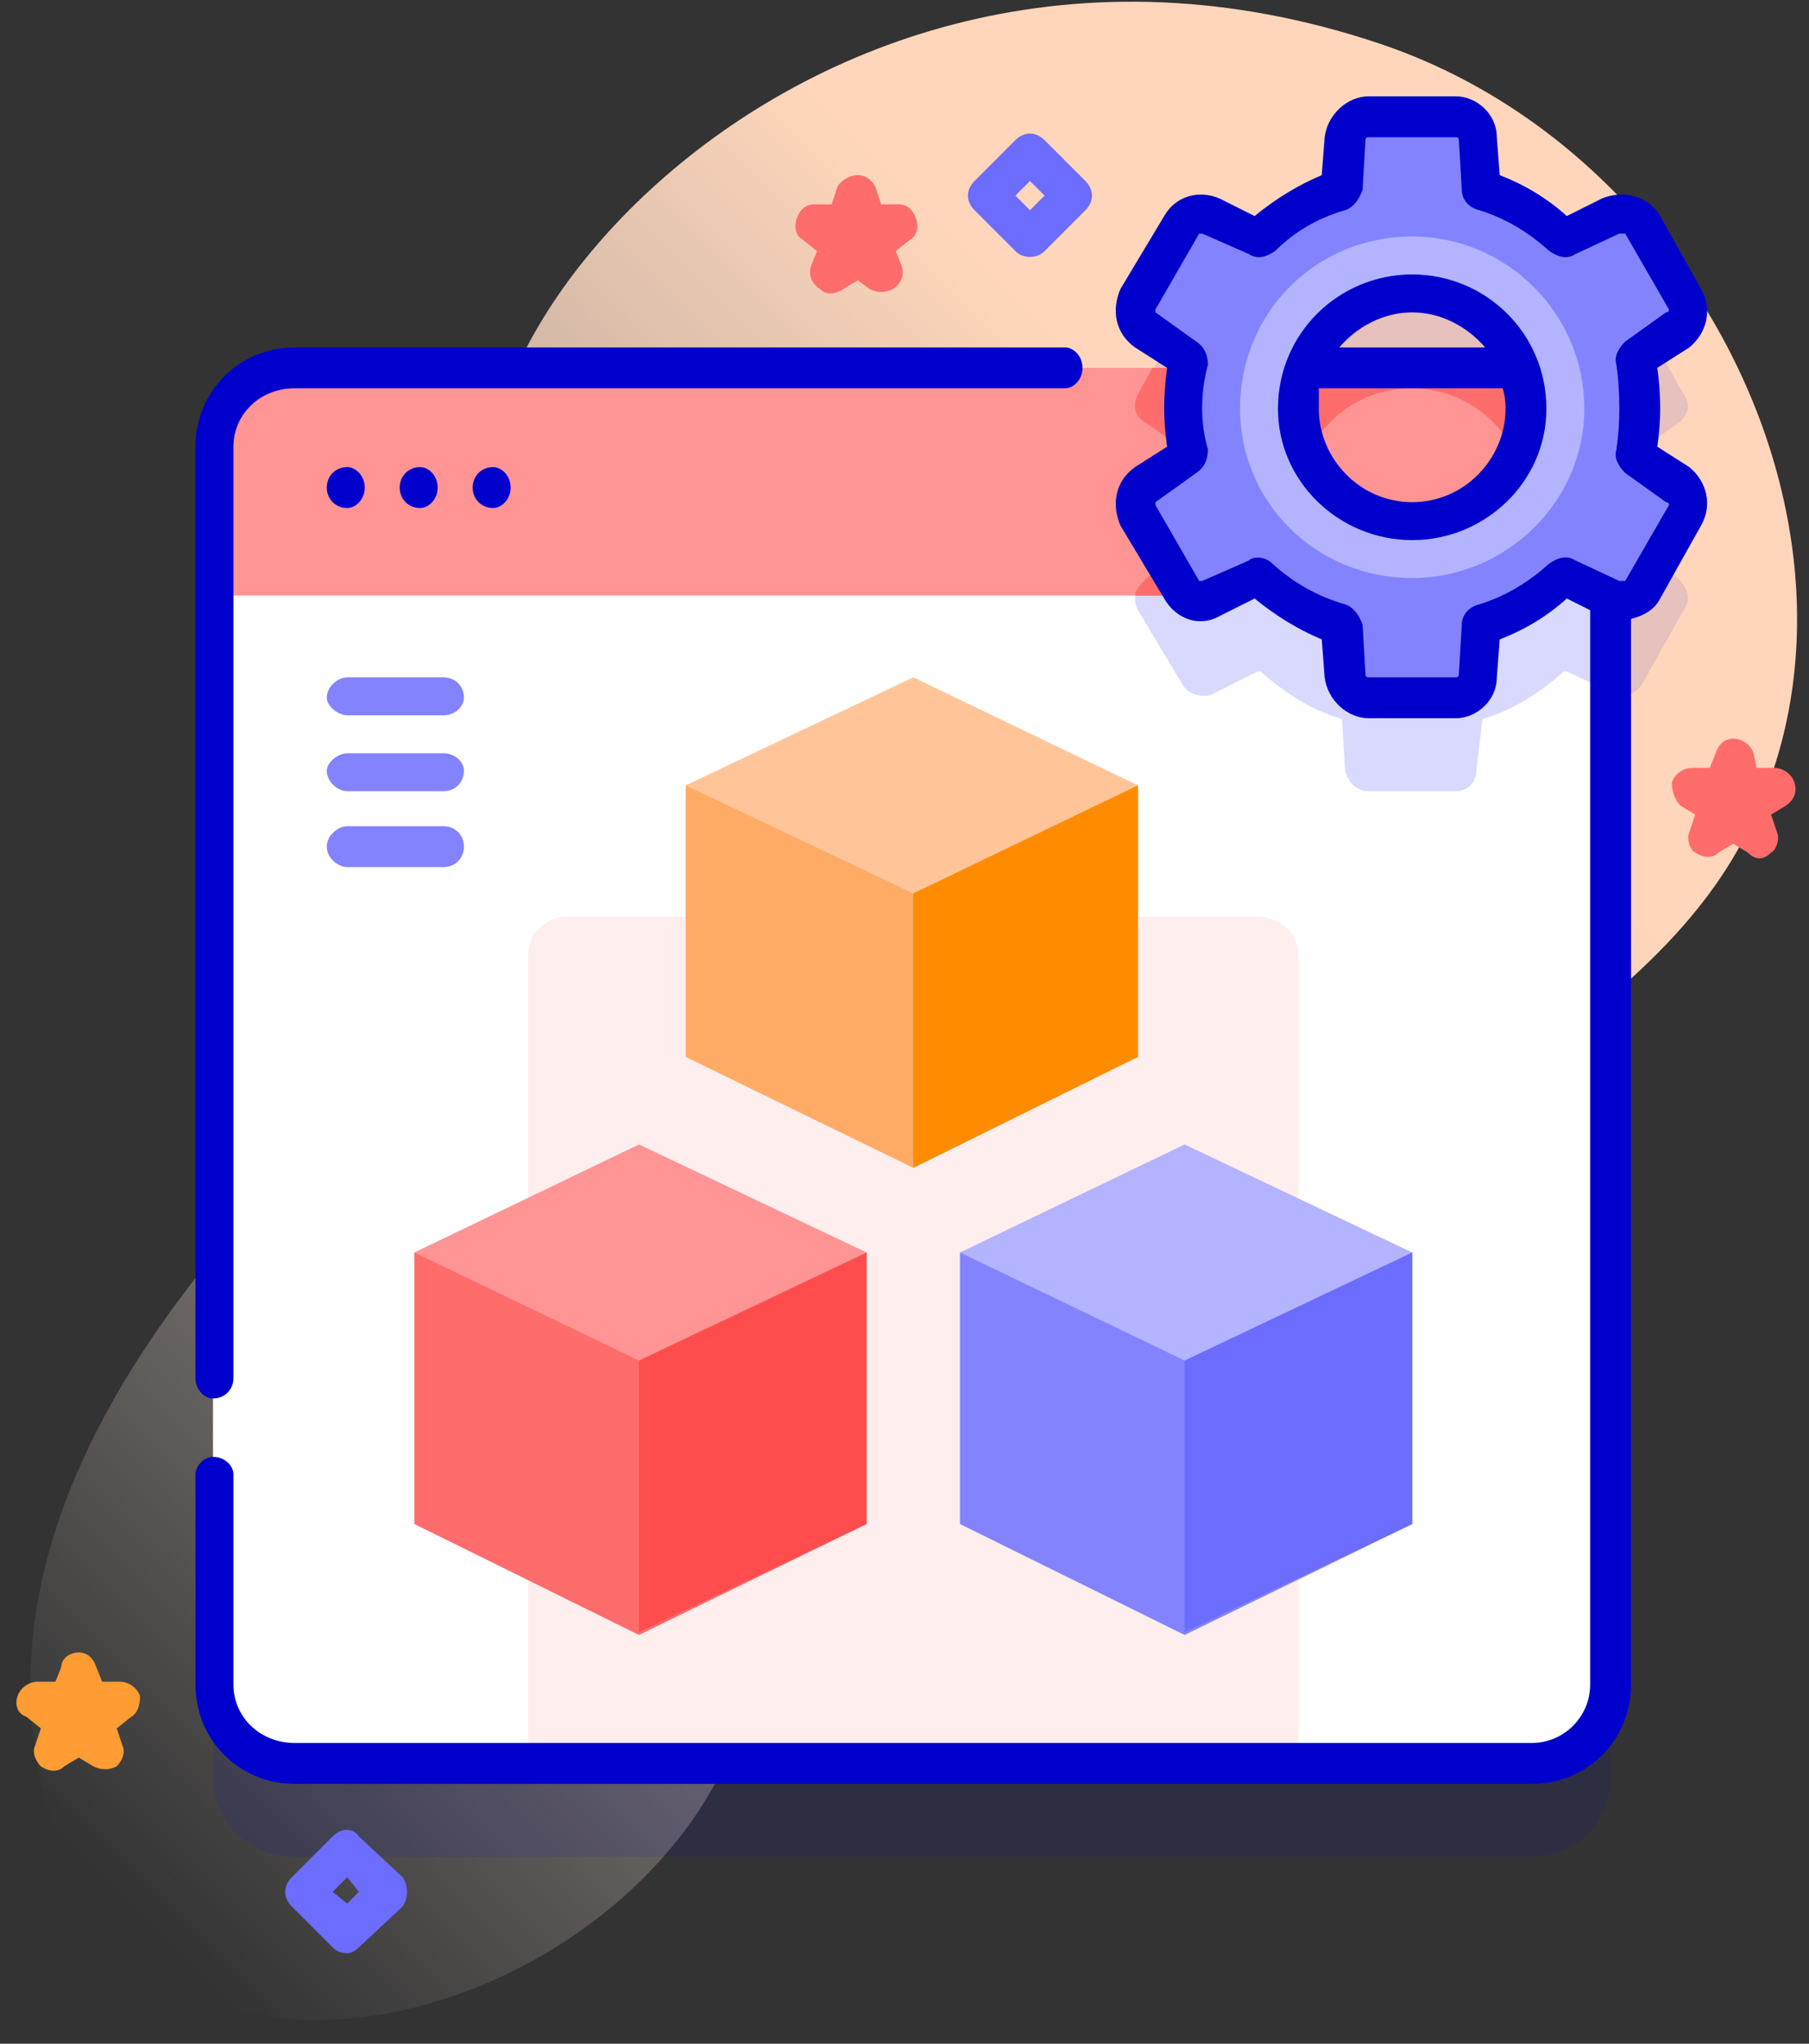
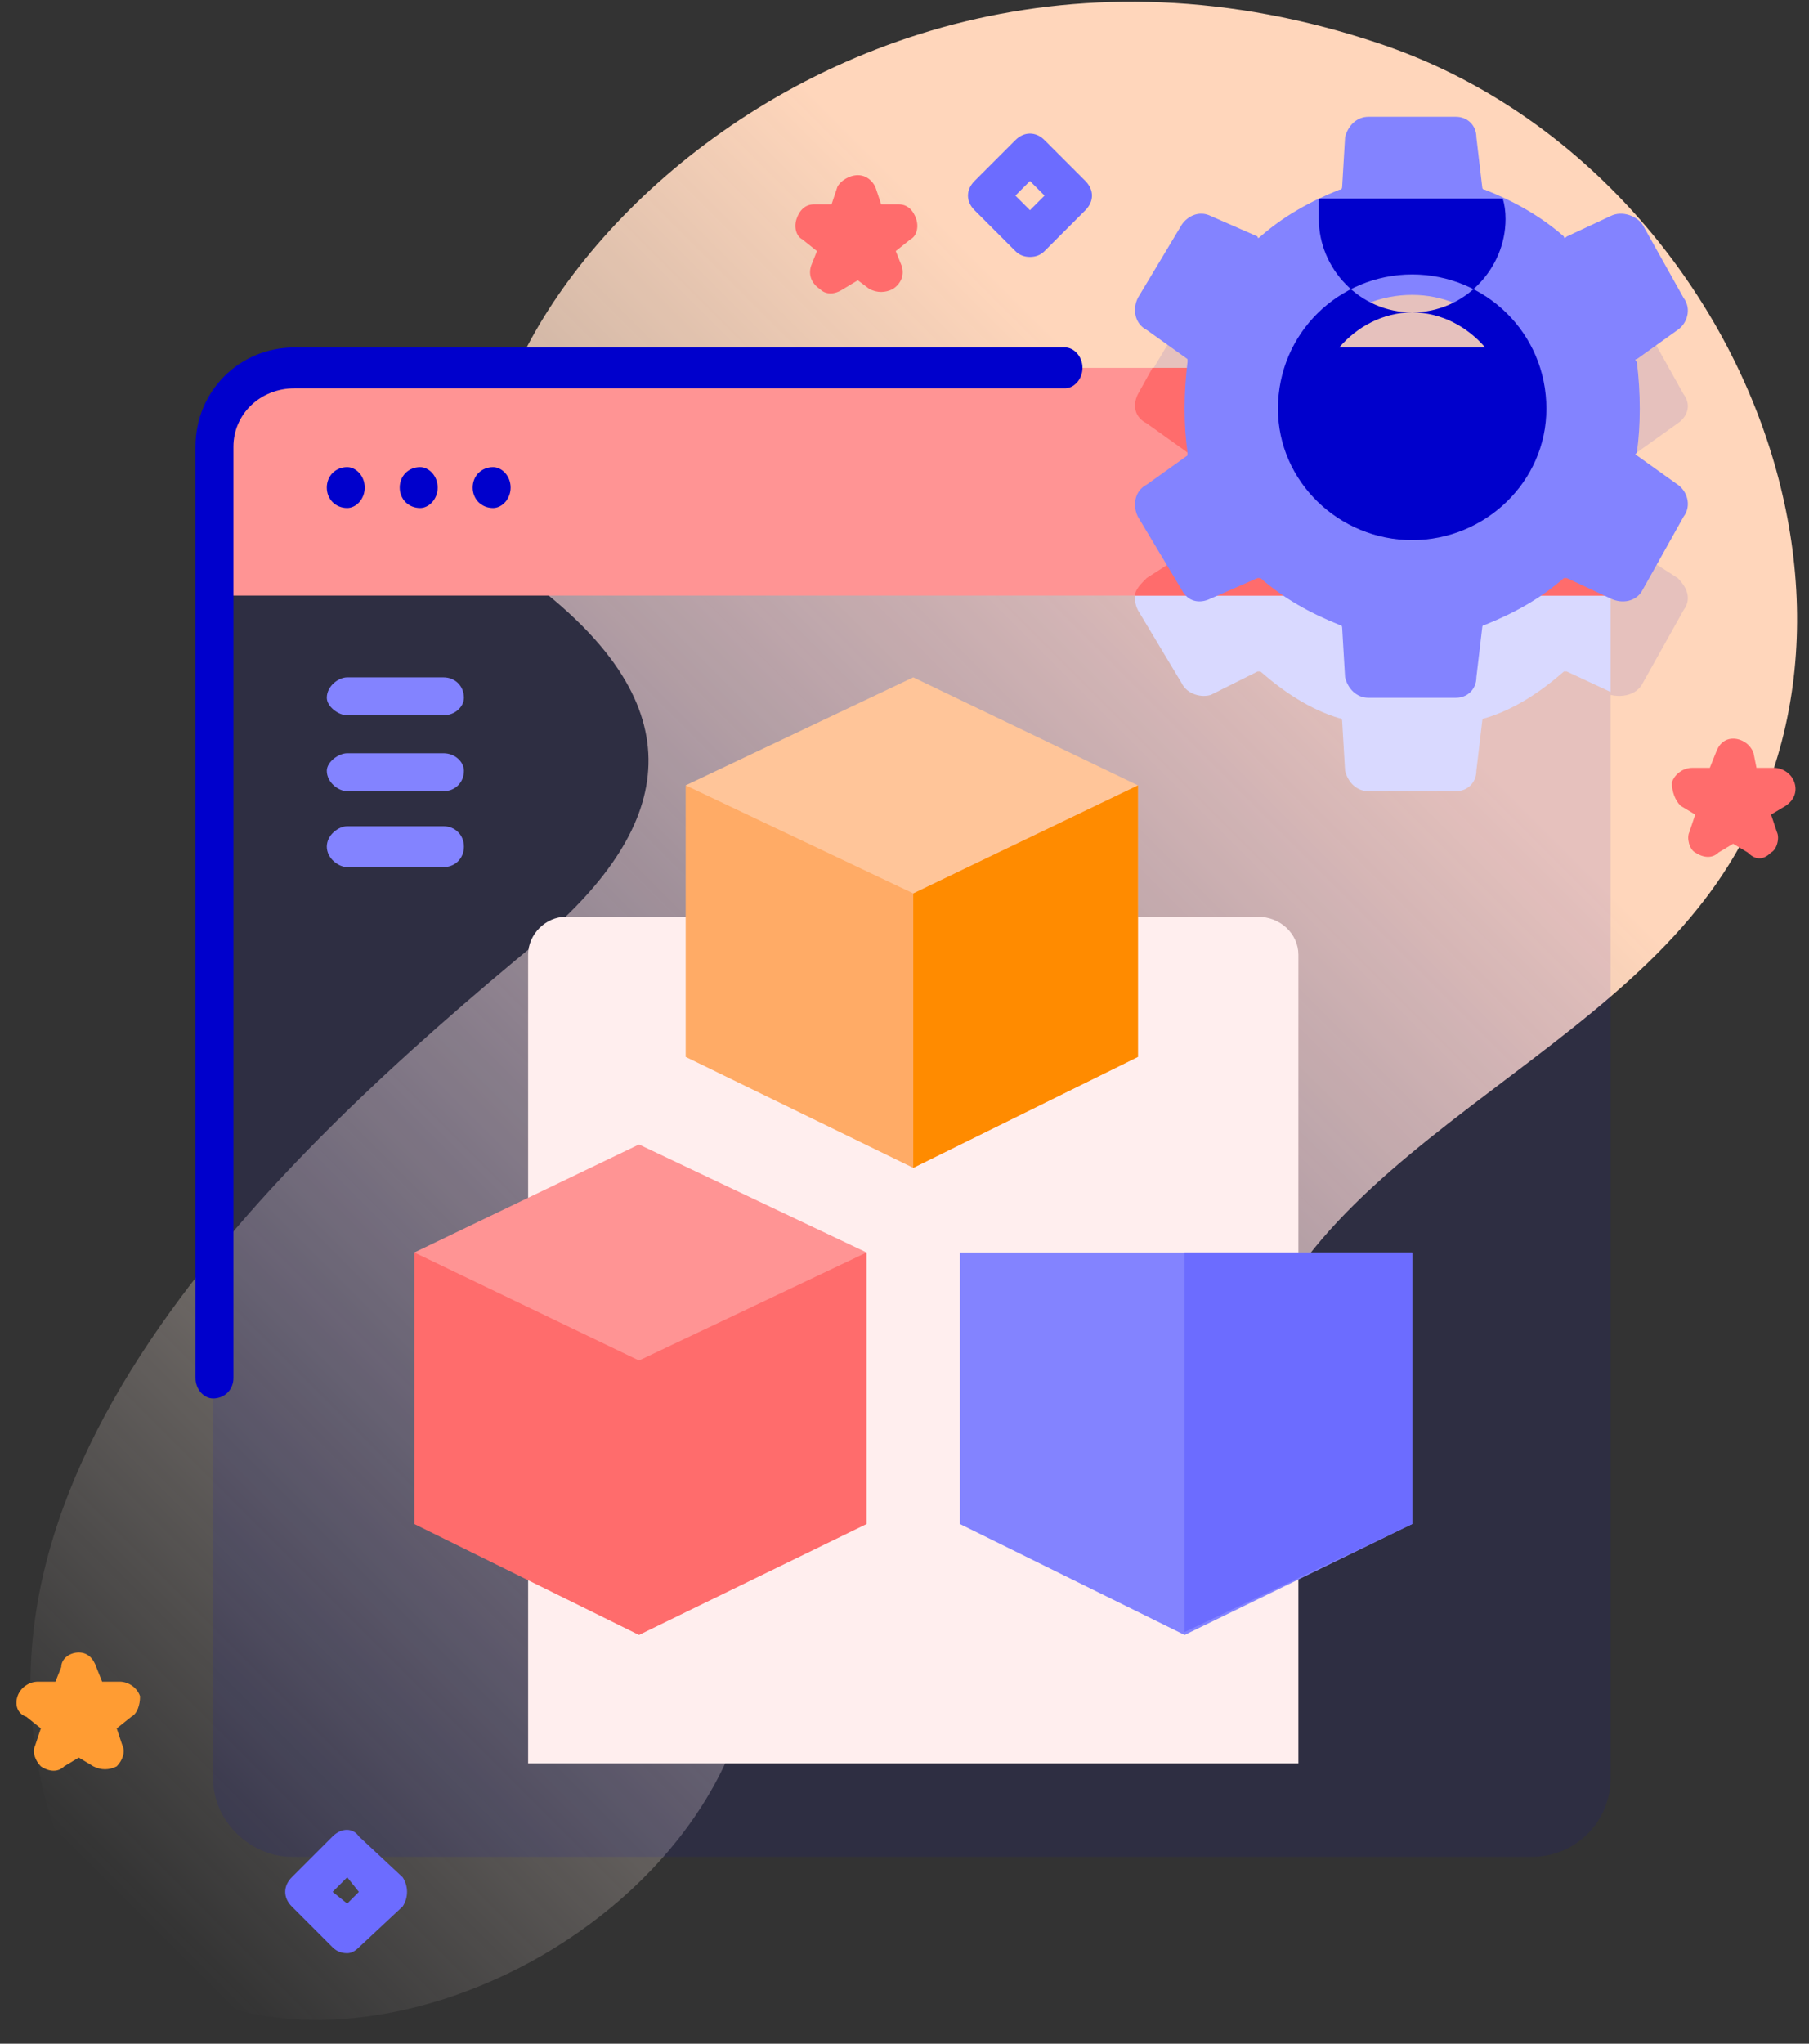
<svg xmlns="http://www.w3.org/2000/svg" version="1.2" viewBox="0 0 62 70" width="62" height="70">
  <rect x="0" y="0" width="62" height="70" fill="#333333" stroke="none" />
  <defs>
    <linearGradient id="P" gradientUnits="userSpaceOnUse" />
    <linearGradient id="g1" x2="1" href="#P" gradientTransform="matrix(55.656,-55.656,35.346,35.346,.773,63.272)">
      <stop stop-color="#fff3ee" stop-opacity="0" />
      <stop offset=".29" stop-color="#ffeade" stop-opacity=".37" />
      <stop offset=".79" stop-color="#ffd6bb" stop-opacity="1" />
    </linearGradient>
  </defs>
  <style>.a{fill:url(#g1)}.b{opacity:.1;fill:#00c}.c{fill:#fff}.d{fill:#d9d9ff}.e{fill:#fee}.f{fill:#ff9494}.g{fill:#ff6c6c}.h{fill:#ffab66}.i{fill:#ff8b00}.j{fill:#ffc599}.k{fill:#ff4d4d}.l{fill:#8383ff}.m{fill:#6c6cff}.n{fill:#b3b3ff}.o{fill:#00c}.p{fill:#ff9c33}</style>
  <path class="a" d="m47.3 1.5c12.2 4.1 18.7 19.9 10.9 29.6-5.5 6.9-17.4 10.2-15.6 20.7 0.6 3.8 0.1 7.1-4.5 7-2.8 0-4.6-2.7-7.1-3.6-3.1-1.1-5 2.7-6.1 5.1-4 8.8-18.9 13.2-22.8 3-4.7-12.3 7.3-23.6 16.4-31.1 4.7-4 5.3-8-0.2-12.2-6.5-5 8.2-25.5 29-18.5z" />
  <path class="b" d="m57.5 19.8l-1.4-0.9q-0.1-0.1 0-0.2 0.1-0.7 0.1-1.5 0-0.8-0.1-1.6-0.1 0 0-0.1l1.4-1c0.3-0.2 0.5-0.6 0.2-1l-1.4-2.5c-0.2-0.4-0.7-0.5-1.1-0.4l-1.5 0.8q-0.1 0-0.1-0.1c-0.8-0.6-1.7-1.2-2.7-1.5q-0.1 0-0.1-0.1l-0.2-1.7c0-0.4-0.3-0.8-0.7-0.8h-3c-0.4 0-0.7 0.4-0.8 0.8l-0.1 1.7q0 0.1-0.1 0.1c-1 0.3-1.9 0.9-2.7 1.5q-0.1 0.1-0.1 0.1l-1.6-0.8c-0.4-0.1-0.8 0-1 0.4l-1.5 2.5c-0.2 0.4-0.1 0.8 0.3 1l1.4 1q0 0.1 0 0.1 0 0.1 0 0.2h-30.7c-1.4 0-2.7 1.3-2.7 2.7v42.4c0 1.5 1.3 2.7 2.7 2.7h42.5c1.5 0 2.7-1.2 2.7-2.7v-37.2 0.1c0.4 0.1 0.9 0 1.1-0.4l1.4-2.5c0.3-0.4 0.1-0.8-0.2-1.1z" />
-   <path class="c" d="m55.2 15.3v42.4c0 1.5-1.2 2.7-2.7 2.7h-42.5c-1.4 0-2.7-1.2-2.7-2.7v-42.4c0-1.5 1.3-2.7 2.7-2.7h42.5c1.5 0 2.7 1.2 2.7 2.7z" />
  <path class="d" d="m52.5 12.6h-13l-0.5 0.9c-0.2 0.4-0.1 0.8 0.3 1l1.4 1q0 0.1 0 0.1-0.1 0.8-0.1 1.6 0 0.8 0.1 1.5 0 0.1 0 0.2l-1.4 0.9c-0.4 0.3-0.5 0.7-0.3 1.1l1.5 2.5c0.2 0.4 0.7 0.5 1 0.4l1.6-0.8q0 0 0.1 0c0.8 0.7 1.7 1.3 2.7 1.6q0.1 0 0.1 0.1l0.1 1.7c0.1 0.4 0.4 0.7 0.8 0.7h3c0.4 0 0.7-0.3 0.7-0.7l0.2-1.7q0-0.1 0.1-0.1c1-0.3 1.9-0.9 2.7-1.6q0 0 0.1 0l1.5 0.7v-8.4c0-1.5-1.2-2.7-2.7-2.7zm-4.1 8.5c-2.2 0-3.9-1.8-3.9-3.9 0-2.2 1.7-3.9 3.9-3.9 2.1 0 3.9 1.7 3.9 3.9 0 2.1-1.8 3.9-3.9 3.9z" />
  <path class="e" d="m44.5 60.4h-26.4v-27.7c0-0.7 0.6-1.3 1.3-1.3h23.7c0.8 0 1.4 0.6 1.4 1.3z" />
  <path class="f" d="m55.2 15.3v5.1h-47.9v-5.1c0-1.5 1.3-2.7 2.7-2.7h42.5c1.5 0 2.7 1.2 2.7 2.7z" />
  <path class="g" d="m52.5 12.6h-13l-0.5 0.9c-0.2 0.4-0.1 0.8 0.3 1l1.4 1q0 0.1 0 0.1-0.1 0.8-0.1 1.6 0 0.8 0.1 1.5 0 0.1 0 0.2l-1.4 0.9c-0.2 0.2-0.4 0.4-0.4 0.6h7.3c-1-0.7-1.7-1.9-1.7-3.2 0-2.2 1.7-3.9 3.9-3.9 2.1 0 3.9 1.7 3.9 3.9 0 1.3-0.7 2.5-1.7 3.2h4.6v-5.1c0-1.5-1.2-2.7-2.7-2.7z" />
  <path class="h" d="m23.5 36.2l7.8 3.8 7.7-3.8v-9.3h-15.5z" />
  <path class="i" d="m39 26.9v9.3l-7.7 3.8v-13.1z" />
  <path class="j" d="m31.3 23.2l-7.8 3.7 7.8 3.7 7.7-3.7z" />
  <path class="g" d="m14.2 52.2l7.7 3.8 7.8-3.8v-9.3h-15.5z" />
-   <path class="k" d="m29.7 42.9v9.3l-7.8 3.7v-13z" />
  <path class="f" d="m21.9 39.2l-7.7 3.7 7.7 3.7 7.8-3.7z" />
  <path class="l" d="m32.9 52.2l7.7 3.8 7.8-3.8v-9.3h-15.5z" />
  <path class="m" d="m48.4 42.9v9.3l-7.8 3.7v-13z" />
-   <path class="n" d="m40.6 39.2l-7.7 3.7 7.7 3.7 7.8-3.7z" />
  <path class="l" d="m57.5 16.6l-1.4-1q-0.1 0 0-0.1 0.1-0.7 0.1-1.5 0-0.8-0.1-1.6-0.1-0.1 0-0.1l1.4-1c0.3-0.2 0.5-0.7 0.2-1.1l-1.4-2.5c-0.2-0.3-0.7-0.5-1.1-0.3l-1.5 0.7q-0.1 0.1-0.1 0c-0.8-0.7-1.7-1.2-2.7-1.6q-0.1 0-0.1-0.1l-0.2-1.7c0-0.4-0.3-0.7-0.7-0.7h-3c-0.4 0-0.7 0.3-0.8 0.7l-0.1 1.7q0 0.1-0.1 0.1c-1 0.4-1.9 0.9-2.7 1.6q-0.1 0.1-0.1 0l-1.6-0.7c-0.4-0.2-0.8 0-1 0.3l-1.5 2.5c-0.2 0.4-0.1 0.9 0.3 1.1l1.4 1q0 0 0 0.1-0.1 0.8-0.1 1.6 0 0.8 0.1 1.5 0 0.1 0 0.1l-1.4 1c-0.4 0.2-0.5 0.7-0.3 1.1l1.5 2.5c0.2 0.4 0.6 0.5 1 0.3l1.6-0.7q0 0 0.1 0c0.8 0.7 1.7 1.2 2.7 1.6q0.1 0 0.1 0.1l0.1 1.7c0.1 0.4 0.4 0.7 0.8 0.7h3c0.4 0 0.7-0.3 0.7-0.7l0.2-1.7q0-0.1 0.1-0.1c1-0.4 1.9-0.9 2.7-1.6q0 0 0.1 0l1.5 0.7c0.4 0.2 0.9 0.1 1.1-0.3l1.4-2.5c0.3-0.4 0.1-0.9-0.2-1.1zm-9.1 1.2c-2.2 0-3.9-1.7-3.9-3.8 0-2.2 1.7-3.9 3.9-3.9 2.1 0 3.9 1.7 3.9 3.9 0 2.1-1.8 3.8-3.9 3.8z" />
-   <path class="n" d="m48.4 8.1c-3.3 0-5.9 2.6-5.9 5.9 0 3.2 2.6 5.8 5.9 5.8 3.2 0 5.9-2.6 5.9-5.8 0-3.3-2.7-5.9-5.9-5.9zm0 9.7c-2.2 0-3.9-1.7-3.9-3.8 0-2.2 1.7-3.9 3.9-3.9 2.1 0 3.9 1.7 3.9 3.9 0 2.1-1.8 3.8-3.9 3.8z" />
  <path class="o" d="m7.3 47.9c0.4 0 0.7-0.3 0.7-0.7v-31.9c0-1.1 0.9-2 2.1-2h26.4c0.3 0 0.6-0.3 0.6-0.7 0-0.4-0.3-0.7-0.6-0.7h-26.4c-1.9 0-3.4 1.5-3.4 3.4v31.9c0 0.4 0.3 0.7 0.6 0.7z" />
  <path fill-rule="evenodd" class="o" d="m11.9 17.4c-0.4 0-0.7-0.3-0.7-0.7 0-0.4 0.3-0.7 0.7-0.7 0.3 0 0.6 0.3 0.6 0.7 0 0.4-0.3 0.7-0.6 0.7z" />
  <path fill-rule="evenodd" class="o" d="m14.4 17.4c-0.4 0-0.7-0.3-0.7-0.7 0-0.4 0.3-0.7 0.7-0.7 0.3 0 0.6 0.3 0.6 0.7 0 0.4-0.3 0.7-0.6 0.7z" />
  <path fill-rule="evenodd" class="o" d="m16.9 17.4c-0.4 0-0.7-0.3-0.7-0.7 0-0.4 0.3-0.7 0.7-0.7 0.3 0 0.6 0.3 0.6 0.7 0 0.4-0.3 0.7-0.6 0.7z" />
-   <path class="o" d="m57.9 16l-1.1-0.7q0.1-0.7 0.1-1.3 0-0.7-0.1-1.4l1.1-0.7c0.6-0.5 0.8-1.3 0.4-2l-1.4-2.5c-0.4-0.7-1.3-0.9-2-0.6l-1.2 0.6q-1-0.9-2.3-1.4l-0.1-1.3c0-0.8-0.7-1.4-1.4-1.4h-3c-0.7 0-1.4 0.6-1.5 1.4l-0.1 1.3q-1.2 0.5-2.3 1.4l-1.2-0.6c-0.7-0.3-1.5-0.1-1.9 0.6l-1.5 2.5c-0.3 0.7-0.2 1.5 0.5 2l1.1 0.7q-0.1 0.7-0.1 1.4 0 0.6 0.1 1.3l-1.1 0.7c-0.7 0.5-0.8 1.3-0.5 2l1.5 2.5c0.4 0.7 1.2 1 1.9 0.6l1.2-0.6q1.1 0.9 2.3 1.4l0.1 1.3c0.1 0.8 0.8 1.4 1.5 1.4h3c0.7 0 1.4-0.6 1.4-1.4l0.1-1.3q1.3-0.5 2.3-1.4l0.8 0.4v36.8c0 1.1-0.9 2-2 2h-42.4c-1.2 0-2.1-0.9-2.1-2v-7.2c0-0.3-0.3-0.6-0.7-0.6-0.3 0-0.6 0.3-0.6 0.6v7.2c0 1.9 1.5 3.4 3.4 3.4h42.4c1.9 0 3.4-1.5 3.4-3.4v-36.5c0.4-0.1 0.8-0.3 1-0.7l1.4-2.5c0.4-0.7 0.2-1.5-0.4-2zm-0.7 1.3l-1.5 2.6q-0.1 0-0.2 0l-1.5-0.7c-0.3-0.2-0.6-0.1-0.9 0.1q-1.1 1-2.4 1.4c-0.4 0.1-0.6 0.4-0.6 0.7l-0.1 1.7q0 0.1-0.1 0.1h-3q-0.1 0-0.1-0.1l-0.1-1.7c-0.1-0.3-0.3-0.6-0.6-0.7q-1.4-0.4-2.5-1.4-0.2-0.2-0.5-0.2-0.2 0-0.3 0.1l-1.6 0.7q-0.1 0-0.1 0l-1.5-2.6q0-0.1 0-0.1l1.4-1c0.3-0.2 0.4-0.5 0.4-0.8q-0.2-0.7-0.2-1.4 0-0.8 0.2-1.5c0-0.3-0.1-0.6-0.4-0.8l-1.4-1q0 0 0-0.1l1.5-2.6q0 0 0.1 0l1.6 0.7c0.3 0.2 0.6 0.1 0.9-0.1q1-1 2.4-1.4c0.3-0.1 0.5-0.4 0.6-0.7l0.1-1.7q0-0.1 0.1-0.1h3q0.1 0 0.1 0.1l0.1 1.7c0 0.3 0.2 0.6 0.6 0.7q1.3 0.4 2.4 1.4c0.3 0.2 0.6 0.3 0.9 0.1l1.5-0.7q0.1 0 0.2 0l1.5 2.6q0 0.1-0.1 0.1l-1.4 1c-0.2 0.2-0.4 0.5-0.3 0.8q0.1 0.7 0.1 1.5 0 0.7-0.1 1.4c-0.1 0.3 0.1 0.6 0.3 0.8l1.4 1q0.1 0 0.1 0.1z" />
-   <path class="o" d="m48.4 9.4c-2.5 0-4.6 2-4.6 4.6 0 2.5 2.1 4.5 4.6 4.5 2.5 0 4.6-2 4.6-4.5 0-2.6-2.1-4.6-4.6-4.6zm0 1.3c1 0 1.9 0.5 2.5 1.2h-5c0.6-0.7 1.5-1.2 2.5-1.2zm0 6.5c-1.8 0-3.2-1.5-3.2-3.2q0-0.4 0-0.7h6.3q0.1 0.3 0.1 0.7c0 1.7-1.4 3.2-3.2 3.2z" />
+   <path class="o" d="m48.4 9.4c-2.5 0-4.6 2-4.6 4.6 0 2.5 2.1 4.5 4.6 4.5 2.5 0 4.6-2 4.6-4.5 0-2.6-2.1-4.6-4.6-4.6zm0 1.3c1 0 1.9 0.5 2.5 1.2h-5c0.6-0.7 1.5-1.2 2.5-1.2zc-1.8 0-3.2-1.5-3.2-3.2q0-0.4 0-0.7h6.3q0.1 0.3 0.1 0.7c0 1.7-1.4 3.2-3.2 3.2z" />
  <path class="l" d="m15.2 24.5h-3.3c-0.3 0-0.7-0.3-0.7-0.6 0-0.4 0.4-0.7 0.7-0.7h3.3c0.4 0 0.7 0.3 0.7 0.7 0 0.3-0.3 0.6-0.7 0.6z" />
  <path class="l" d="m15.2 27.1h-3.3c-0.3 0-0.7-0.3-0.7-0.7 0-0.3 0.4-0.6 0.7-0.6h3.3c0.4 0 0.7 0.3 0.7 0.6 0 0.4-0.3 0.7-0.7 0.7z" />
  <path class="l" d="m15.2 29.7h-3.3c-0.3 0-0.7-0.3-0.7-0.7 0-0.4 0.4-0.7 0.7-0.7h3.3c0.4 0 0.7 0.3 0.7 0.7 0 0.4-0.3 0.7-0.7 0.7z" />
  <path class="g" d="m60.3 29.4q-0.2 0-0.4-0.2l-0.5-0.3-0.5 0.3c-0.2 0.2-0.5 0.2-0.8 0-0.2-0.1-0.3-0.5-0.2-0.7l0.2-0.6-0.5-0.3c-0.2-0.2-0.3-0.5-0.3-0.8 0.1-0.3 0.4-0.5 0.7-0.5h0.6l0.2-0.5c0.1-0.3 0.3-0.5 0.6-0.5 0.3 0 0.6 0.2 0.7 0.5l0.1 0.5h0.6c0.3 0 0.6 0.2 0.7 0.5 0.1 0.3 0 0.6-0.3 0.8l-0.5 0.3 0.2 0.6c0.1 0.2 0 0.6-0.2 0.7q-0.2 0.2-0.4 0.2z" />
  <path class="p" d="m3.6 60.6q-0.2 0-0.4-0.1l-0.5-0.3-0.5 0.3c-0.2 0.2-0.5 0.2-0.8 0-0.2-0.2-0.3-0.5-0.2-0.7l0.2-0.6-0.5-0.4c-0.3-0.1-0.4-0.4-0.3-0.7 0.1-0.3 0.4-0.5 0.7-0.5h0.6l0.2-0.5c0-0.3 0.3-0.5 0.6-0.5 0.3 0 0.5 0.2 0.6 0.5l0.2 0.5h0.6c0.3 0 0.6 0.2 0.7 0.5 0 0.3-0.1 0.6-0.3 0.7l-0.5 0.4 0.2 0.6c0.1 0.2 0 0.5-0.2 0.7q-0.2 0.1-0.4 0.1z" />
  <path class="m" d="m11.9 66.9q-0.3 0-0.5-0.2l-1.4-1.4c-0.3-0.3-0.3-0.7 0-1l1.4-1.4c0.3-0.3 0.7-0.3 0.9 0l1.5 1.4c0.2 0.3 0.2 0.7 0 1l-1.5 1.4q-0.2 0.2-0.4 0.2zm-0.5-2.1l0.5 0.4 0.4-0.4-0.4-0.5z" />
  <path class="g" d="m30.2 10q-0.2 0-0.4-0.1l-0.4-0.3-0.5 0.3c-0.3 0.2-0.6 0.2-0.8 0-0.3-0.2-0.4-0.5-0.3-0.8l0.2-0.5-0.5-0.4c-0.2-0.1-0.3-0.4-0.2-0.7 0.1-0.3 0.3-0.5 0.6-0.5h0.6l0.2-0.6c0.1-0.2 0.4-0.4 0.7-0.4 0.3 0 0.5 0.2 0.6 0.4l0.2 0.6h0.6c0.3 0 0.5 0.2 0.6 0.5 0.1 0.3 0 0.6-0.2 0.7l-0.5 0.4 0.2 0.5c0.1 0.3 0 0.6-0.3 0.8q-0.2 0.1-0.4 0.1z" />
  <path class="m" d="m35.3 8.8q-0.3 0-0.5-0.2l-1.4-1.4c-0.3-0.3-0.3-0.7 0-1l1.4-1.4c0.3-0.3 0.7-0.3 1 0l1.4 1.4c0.3 0.3 0.3 0.7 0 1l-1.4 1.4q-0.2 0.2-0.5 0.2zm-0.5-2.1l0.5 0.5 0.5-0.5-0.5-0.5z" />
</svg>